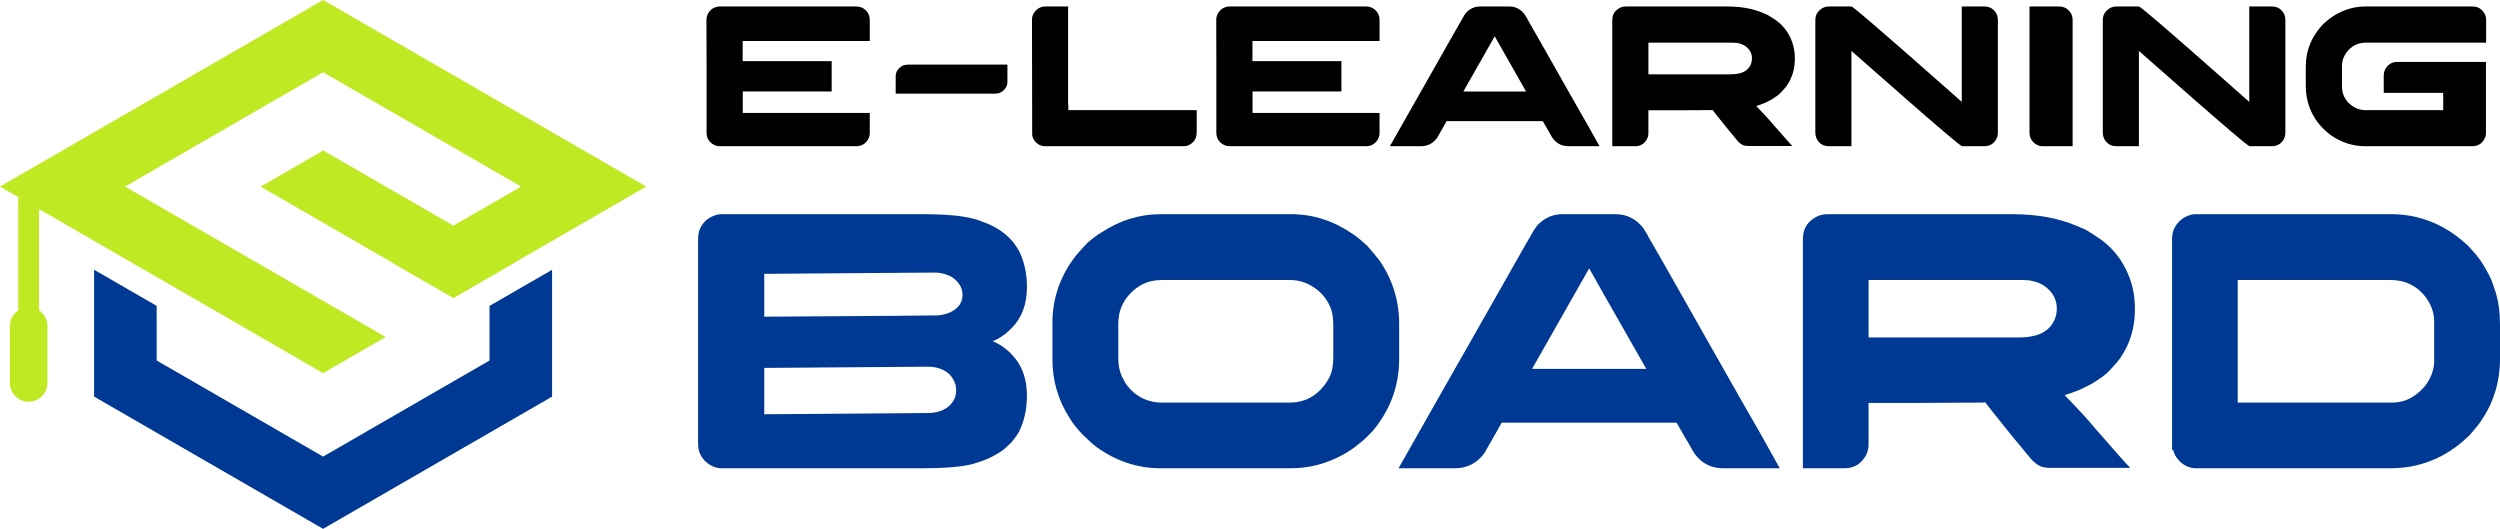
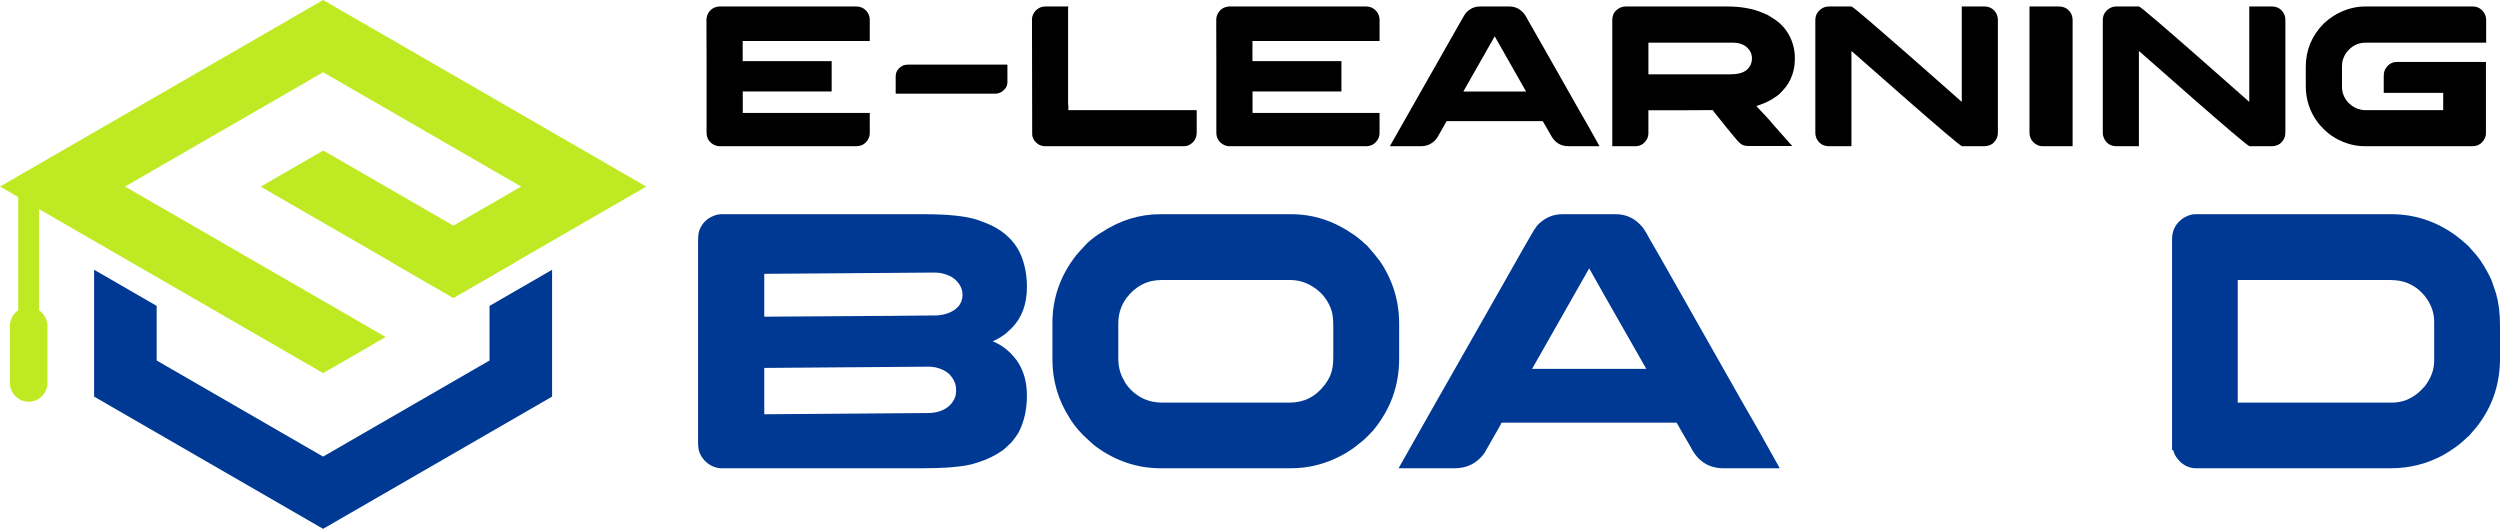
<svg xmlns="http://www.w3.org/2000/svg" version="1.1" id="Calque_1" x="0px" y="0px" width="233.883px" height="49.474px" viewBox="0 0 233.883 49.474" enable-background="new 0 0 233.883 49.474" xml:space="preserve">
  <g>
    <polygon fill="#003994" points="45.797,28.619 45.797,33.726 30.225,42.716 14.656,33.726 14.656,28.615 8.803,25.236    8.803,37.104 30.225,49.474 51.649,37.104 51.649,25.239  " />
    <path fill="#BFEA23" d="M60.459,17.454L30.228,0L0,17.454l30.228,17.451l5.851-3.379l-5.851-3.379L11.7,17.454L30.228,6.757   l18.527,10.697l-6.336,3.656l-5.856,3.379l5.854,3.381l5.854-3.381L60.459,17.454z" />
    <g>
      <polygon fill="#BFEA23" points="48.271,24.489 42.419,21.11 30.243,14.081 24.395,17.454 24.391,17.463 36.563,24.489     42.417,27.87   " />
    </g>
    <g>
      <g>
        <rect x="1.706" y="17.186" fill="#BFEA23" width="1.95" height="15.818" />
      </g>
      <g>
        <path fill="#BFEA23" d="M2.682,37.581c-0.971,0-1.757-0.788-1.757-1.756V30.5c0-0.972,0.786-1.758,1.757-1.758     c0.968,0,1.754,0.786,1.754,1.758v5.325C4.437,36.793,3.65,37.581,2.682,37.581z" />
      </g>
    </g>
    <g>
      <g>
        <path d="M80.096,0.607c0.407,0,0.736,0.153,0.994,0.459c0.117,0.131,0.203,0.307,0.252,0.526c0.02,0.075,0.027,0.181,0.027,0.319     v1.925H69.48v1.885h8.325v2.834h-8.308l-0.009,0.01v1.998h11.873c0.004,0,0.008,0.005,0.008,0.01v1.887     c0,0.288-0.104,0.557-0.316,0.808c-0.135,0.131-0.228,0.209-0.281,0.234c-0.188,0.119-0.42,0.178-0.696,0.178H67.284     c-0.086,0-0.207-0.023-0.357-0.075c-0.318-0.117-0.556-0.33-0.713-0.638c-0.074-0.176-0.112-0.362-0.112-0.563V5.807     c-0.007-0.319-0.01-1.358-0.01-3.116V1.827c0-0.206,0.066-0.422,0.197-0.647c0.137-0.2,0.301-0.348,0.488-0.44     c0.138-0.063,0.24-0.097,0.311-0.104c0.038-0.013,0.093-0.021,0.168-0.028H80.096z" />
        <path d="M94.219,6.041c0.018,0.006,0.028,0.015,0.028,0.028v1.614c0,0.368-0.191,0.679-0.573,0.929     c-0.175,0.101-0.365,0.15-0.571,0.15h-9.281c-0.019,0-0.028-0.01-0.028-0.028V7.148c0-0.445,0.232-0.785,0.693-1.023     c0.146-0.056,0.32-0.084,0.525-0.084H94.219z" />
        <path d="M97.774,0.607h2.17c0,0.037-0.004,0.068-0.011,0.094c-0.005,0.013-0.01,0.021-0.01,0.027v9.029l0.021,0.019h-0.021     c0.013,0.012,0.021,0.022,0.021,0.032s0,0.024,0,0.042v0.452h12.012v2.072c0,0.575-0.263,0.985-0.79,1.229     c-0.143,0.052-0.283,0.075-0.421,0.075H97.794c-0.425,0-0.772-0.183-1.041-0.554c-0.112-0.176-0.176-0.351-0.188-0.526v-0.093     l-0.02-10.688c0-0.308,0.123-0.588,0.366-0.846C97.163,0.729,97.451,0.607,97.774,0.607z" />
        <path d="M127.785,0.607c0.407,0,0.738,0.153,0.995,0.459c0.119,0.131,0.203,0.307,0.254,0.526     c0.019,0.075,0.028,0.181,0.028,0.319v1.925h-11.891v1.885h8.324v2.834h-8.307l-0.008,0.01v1.998h11.871     c0.006,0,0.01,0.005,0.01,0.01v1.887c0,0.288-0.108,0.557-0.319,0.808c-0.134,0.131-0.227,0.209-0.28,0.234     c-0.188,0.119-0.421,0.178-0.696,0.178h-12.791c-0.087,0-0.208-0.023-0.356-0.075c-0.319-0.117-0.558-0.33-0.713-0.638     c-0.074-0.176-0.113-0.362-0.113-0.563V5.807c-0.006-0.319-0.008-1.358-0.008-3.116V1.827c0-0.206,0.064-0.422,0.195-0.647     c0.138-0.2,0.301-0.348,0.488-0.44c0.139-0.063,0.239-0.097,0.31-0.104c0.037-0.013,0.094-0.021,0.169-0.028H127.785z" />
        <path d="M138.457,0.607h2.749c0.556,0,1.022,0.231,1.397,0.695c0.1,0.137,0.226,0.35,0.376,0.637     c0.025,0.038,0.047,0.075,0.064,0.113c0.059,0.088,0.538,0.932,1.446,2.533c0.256,0.456,0.551,0.977,0.883,1.558     c2.058,3.636,3.115,5.494,3.172,5.574l1.098,1.962h-2.89c-0.764,0-1.326-0.359-1.69-1.08c-0.257-0.437-0.444-0.762-0.562-0.975     c-0.102-0.181-0.158-0.277-0.17-0.291h-8.973c-0.013,0-0.027,0.005-0.041,0.019c-0.016,0.013-0.026,0.038-0.032,0.075     l-0.845,1.482c-0.384,0.514-0.889,0.77-1.521,0.77h-2.862c-0.013,0-0.02-0.001-0.02-0.005c0-0.003,0-0.007,0-0.014     c1.384-2.446,2.588-4.567,3.614-6.363c0.813-1.432,1.471-2.589,1.97-3.472c0.775-1.37,1.183-2.082,1.221-2.141     c0.099-0.188,0.206-0.354,0.318-0.497C137.523,0.801,137.955,0.607,138.457,0.607z M139.835,3.395l-2.937,5.171h5.874     C140.852,5.2,139.873,3.476,139.835,3.395z" />
        <path d="M152.083,0.607h9.516c1.284,0,2.393,0.199,3.322,0.6c0.188,0.075,0.336,0.139,0.442,0.188     c0.157,0.088,0.321,0.19,0.498,0.311c0.829,0.506,1.424,1.223,1.773,2.148c0.188,0.494,0.28,1.019,0.28,1.576v0.122     c0,0.669-0.141,1.302-0.422,1.895c-0.087,0.17-0.197,0.357-0.329,0.564c-0.112,0.15-0.247,0.31-0.403,0.479     c-0.076,0.087-0.149,0.166-0.224,0.234l-0.095,0.095l-0.075,0.057l-0.141,0.113c-0.113,0.079-0.254,0.174-0.425,0.28     c-0.024,0.012-0.047,0.028-0.071,0.047c-0.17,0.088-0.323,0.166-0.46,0.234c-0.07,0.031-0.135,0.063-0.199,0.095     c-0.244,0.1-0.501,0.19-0.769,0.271c0.775,0.801,1.307,1.383,1.594,1.746c0.195,0.218,0.386,0.434,0.573,0.647     c0.358,0.412,0.698,0.798,1.023,1.153c0.101,0.094,0.159,0.159,0.178,0.197h-4.054c-0.233,0-0.412-0.024-0.543-0.075     c-0.039-0.02-0.074-0.038-0.104-0.056c-0.03-0.019-0.064-0.04-0.104-0.066c-0.131-0.087-0.277-0.234-0.439-0.44     c-0.595-0.707-1.226-1.48-1.887-2.318l-0.33-0.423c-0.018,0-0.056,0.007-0.112,0.021c-0.387,0-1.555,0.005-3.5,0.017h-2.384     v2.133c0,0.398-0.172,0.737-0.516,1.012c-0.208,0.144-0.445,0.216-0.713,0.216h-2.149V1.922c0-0.213,0.024-0.382,0.074-0.507     c0.025-0.076,0.069-0.163,0.132-0.264c0.043-0.062,0.096-0.122,0.159-0.179C151.464,0.729,151.759,0.607,152.083,0.607z      M154.214,3.994v2.957h7.687c0.602,0,1.057-0.103,1.369-0.31c0.227-0.144,0.391-0.335,0.499-0.572     c0.088-0.182,0.131-0.388,0.131-0.619c0-0.457-0.211-0.84-0.63-1.146c-0.061-0.043-0.13-0.081-0.195-0.112     c-0.021-0.005-0.039-0.016-0.057-0.028c-0.112-0.057-0.286-0.106-0.516-0.149c-0.075,0-0.179-0.007-0.31-0.021H154.214z" />
        <path d="M171.096,0.607h2.111c0.067,0,0.634,0.454,1.69,1.361c1.057,0.906,2.246,1.94,3.571,3.101     c1.321,1.161,2.497,2.195,3.523,3.103l1.539,1.36V0.607h2.111c0.442,0,0.792,0.175,1.041,0.525     c0.149,0.213,0.226,0.453,0.226,0.723v10.557c0,0.421-0.179,0.771-0.534,1.052c-0.093,0.063-0.211,0.116-0.348,0.159     c-0.088,0.038-0.247,0.057-0.479,0.057h-1.979c-0.075,0-0.643-0.453-1.709-1.36c-1.064-0.907-2.256-1.941-3.585-3.103     c-1.326-1.159-2.502-2.192-3.528-3.1l-1.539-1.352v8.914h-2.056c-0.305,0-0.556-0.062-0.749-0.188     c-0.233-0.156-0.397-0.369-0.497-0.638c-0.052-0.132-0.075-0.272-0.075-0.423V1.884c0-0.426,0.171-0.767,0.515-1.023     C170.557,0.692,170.809,0.607,171.096,0.607z" />
        <path d="M189.866,0.607h2.749c0.494,0,0.871,0.213,1.128,0.638c0.104,0.182,0.157,0.407,0.157,0.677V13.68h-2.825     c-0.305,0-0.593-0.128-0.862-0.384c-0.231-0.237-0.347-0.538-0.347-0.9V0.607z" />
        <path d="M197.993,0.607h2.11c0.068,0,0.632,0.454,1.69,1.361c1.058,0.906,2.245,1.94,3.571,3.101     c1.321,1.161,2.497,2.195,3.523,3.103l1.539,1.36V0.607h2.11c0.444,0,0.792,0.175,1.044,0.525     c0.147,0.213,0.224,0.453,0.224,0.723v10.557c0,0.421-0.178,0.771-0.533,1.052c-0.095,0.063-0.211,0.116-0.35,0.159     c-0.086,0.038-0.245,0.057-0.479,0.057h-1.979c-0.075,0-0.645-0.453-1.71-1.36c-1.063-0.907-2.257-1.941-3.585-3.103     c-1.326-1.159-2.502-2.192-3.527-3.1l-1.54-1.352v8.914h-2.056c-0.306,0-0.555-0.062-0.748-0.188     c-0.233-0.156-0.397-0.369-0.497-0.638c-0.052-0.132-0.077-0.272-0.077-0.423V1.884c0-0.426,0.173-0.767,0.515-1.023     C197.453,0.692,197.704,0.607,197.993,0.607z" />
        <path d="M221.266,0.607h10.053c0.5,0,0.878,0.231,1.134,0.695c0.088,0.174,0.134,0.368,0.134,0.581v2.11h-11.281     c-0.707,0-1.295,0.296-1.764,0.884c-0.296,0.4-0.442,0.829-0.442,1.286v1.961c0,0.557,0.203,1.057,0.612,1.5     c0.166,0.151,0.314,0.266,0.439,0.349c0.151,0.087,0.291,0.156,0.422,0.206c0.262,0.082,0.464,0.123,0.601,0.123h7.395V8.688     h-5.563v-1.54c0-0.351,0.07-0.607,0.206-0.769c0.138-0.251,0.367-0.433,0.694-0.546c0.117-0.024,0.228-0.037,0.328-0.037h8.334     v6.672c0,0.345-0.154,0.657-0.459,0.938c-0.239,0.183-0.502,0.272-0.789,0.272h-10.07c-1.133,0-2.202-0.348-3.211-1.041     c-0.181-0.139-0.396-0.322-0.646-0.555c-0.249-0.255-0.444-0.475-0.58-0.656c-0.735-1-1.1-2.127-1.1-3.379V6.238     c0-1.552,0.562-2.896,1.68-4.036c0.363-0.325,0.645-0.546,0.845-0.666c0.244-0.163,0.501-0.304,0.769-0.422     C219.743,0.777,220.498,0.607,221.266,0.607z" />
      </g>
      <g>
        <path fill="#003994" d="M67.49,20.039h18.955c2.335,0,4.029,0.188,5.085,0.563c0.705,0.236,1.286,0.494,1.743,0.767     c1.067,0.638,1.825,1.491,2.269,2.561c0.351,0.886,0.531,1.859,0.531,2.918c0,1.602-0.474,2.882-1.419,3.838     c-0.375,0.374-0.656,0.614-0.834,0.717c-0.274,0.192-0.519,0.333-0.734,0.428c-0.139,0.058-0.207,0.09-0.207,0.101     c0.24,0.091,0.525,0.239,0.854,0.445c0.204,0.135,0.466,0.347,0.782,0.631c0.343,0.363,0.588,0.663,0.733,0.905     c0.546,0.851,0.824,1.885,0.824,3.104c0,1.273-0.254,2.406-0.754,3.395c-0.159,0.283-0.387,0.604-0.681,0.957     c-0.424,0.42-0.714,0.68-0.873,0.785c-0.284,0.203-0.618,0.404-1.006,0.596c-0.476,0.24-1.074,0.461-1.792,0.668     c-1.01,0.26-2.6,0.391-4.757,0.391H67.542c-0.604,0-1.144-0.242-1.621-0.717c-0.228-0.25-0.393-0.52-0.495-0.803     c-0.08-0.217-0.119-0.535-0.119-0.953V22.53c0-0.501,0.055-0.871,0.17-1.108c0.239-0.536,0.614-0.923,1.126-1.161     C66.911,20.115,67.206,20.039,67.49,20.039z M71.5,25.618v4.009c10.806-0.067,16.208-0.106,16.208-0.119     c0.33-0.032,0.586-0.079,0.77-0.136c0.591-0.183,1.023-0.467,1.296-0.854c0.184-0.285,0.272-0.588,0.272-0.903v-0.052     c0-0.536-0.244-1.017-0.732-1.451c-0.31-0.263-0.743-0.45-1.296-0.563c-0.22-0.032-0.398-0.049-0.546-0.049     C86.63,25.5,81.305,25.538,71.5,25.618z M71.5,34.42v4.335l15.32-0.117c0.705,0,1.304-0.17,1.793-0.514     c0.375-0.271,0.632-0.623,0.771-1.059c0.044-0.192,0.064-0.364,0.064-0.511V36.47c0-0.559-0.232-1.063-0.695-1.52     c-0.299-0.261-0.701-0.454-1.214-0.579c-0.262-0.045-0.466-0.068-0.616-0.068C77.155,34.383,72.012,34.42,71.5,34.42z" />
        <path fill="#003994" d="M108.56,20.039h12.233c2.059,0,3.982,0.622,5.769,1.859c0.295,0.184,0.664,0.477,1.108,0.888     c0.068,0.058,0.143,0.118,0.222,0.188c0.558,0.637,0.961,1.124,1.213,1.467c1.191,1.764,1.79,3.71,1.79,5.836v3.293     c0,2.514-0.814,4.75-2.438,6.707c-0.514,0.557-0.934,0.953-1.263,1.193c-0.571,0.479-1.155,0.871-1.758,1.176     c-1.479,0.775-3.037,1.162-4.676,1.162h-12.165c-2.195,0-4.221-0.678-6.073-2.031c-0.308-0.238-0.739-0.633-1.299-1.178     c-0.557-0.604-0.938-1.092-1.142-1.469c-1.082-1.67-1.623-3.503-1.623-5.492v-3.43c0-2.332,0.747-4.447,2.236-6.346     c0.216-0.252,0.567-0.64,1.059-1.161c0.489-0.422,0.908-0.733,1.262-0.938C104.756,20.613,106.603,20.039,108.56,20.039z      M104.619,30.361v3.106c0,0.841,0.177,1.54,0.529,2.099c0.067,0.202,0.273,0.493,0.613,0.868c0.809,0.818,1.786,1.23,2.934,1.23     h11.961c1.332,0,2.412-0.541,3.243-1.624c0.238-0.305,0.426-0.619,0.563-0.938c0.184-0.442,0.272-1.011,0.272-1.705v-2.9     c0-0.74-0.08-1.292-0.239-1.655c-0.352-0.899-0.942-1.592-1.773-2.08c-0.625-0.378-1.304-0.565-2.03-0.565h-12.029     c-1.32,0-2.412,0.558-3.275,1.673c-0.238,0.342-0.403,0.645-0.495,0.904C104.711,29.193,104.619,29.724,104.619,30.361z" />
        <path fill="#003994" d="M146.165,20.039h5c1.011,0,1.859,0.422,2.541,1.264c0.181,0.249,0.409,0.637,0.683,1.158     c0.045,0.069,0.086,0.138,0.12,0.205c0.103,0.159,0.978,1.695,2.628,4.606c0.465,0.83,0.999,1.775,1.604,2.834     c3.74,6.607,5.663,9.986,5.768,10.135l1.995,3.566h-5.255c-1.389,0-2.411-0.654-3.07-1.965c-0.468-0.793-0.809-1.385-1.026-1.771     c-0.179-0.33-0.284-0.508-0.306-0.529h-16.313c-0.021,0-0.048,0.012-0.076,0.033c-0.028,0.023-0.05,0.068-0.06,0.139     l-1.536,2.693c-0.694,0.934-1.614,1.4-2.764,1.4h-5.204c-0.022,0-0.035-0.004-0.035-0.008c0-0.006,0-0.016,0-0.027     c2.515-4.445,4.703-8.305,6.568-11.569c1.479-2.604,2.676-4.708,3.586-6.312c1.408-2.492,2.149-3.789,2.218-3.891     c0.182-0.342,0.375-0.642,0.578-0.904C144.469,20.392,145.256,20.039,146.165,20.039z M148.673,25.106l-5.34,9.4h10.681     C150.521,28.388,148.74,25.255,148.673,25.106z" />
-         <path fill="#003994" d="M170.94,20.039h17.299c2.333,0,4.347,0.364,6.04,1.093c0.343,0.136,0.609,0.249,0.804,0.34     c0.284,0.16,0.587,0.348,0.905,0.563c1.513,0.924,2.587,2.225,3.224,3.909c0.341,0.896,0.513,1.854,0.513,2.862v0.224     c0,1.218-0.257,2.365-0.769,3.448c-0.161,0.305-0.357,0.647-0.597,1.021c-0.206,0.272-0.45,0.564-0.734,0.871     c-0.137,0.159-0.272,0.301-0.41,0.427l-0.169,0.168l-0.139,0.104l-0.253,0.206c-0.207,0.146-0.463,0.318-0.769,0.511     c-0.048,0.023-0.092,0.052-0.137,0.084c-0.309,0.16-0.586,0.301-0.837,0.428c-0.124,0.057-0.244,0.114-0.359,0.171     c-0.442,0.184-0.907,0.347-1.397,0.495c1.41,1.456,2.378,2.515,2.9,3.175c0.353,0.396,0.698,0.789,1.042,1.178     c0.647,0.75,1.267,1.449,1.858,2.1c0.182,0.168,0.29,0.289,0.324,0.355h-7.371c-0.423,0-0.751-0.045-0.99-0.137     c-0.066-0.033-0.131-0.07-0.188-0.102c-0.057-0.035-0.12-0.074-0.188-0.117c-0.238-0.162-0.507-0.428-0.802-0.803     c-1.08-1.289-2.224-2.691-3.43-4.217l-0.599-0.768c-0.033,0-0.1,0.012-0.202,0.035c-0.706,0-2.827,0.01-6.366,0.033h-4.333v3.871     c0,0.73-0.312,1.346-0.938,1.848c-0.376,0.26-0.808,0.391-1.299,0.391h-3.905V22.429c0-0.387,0.045-0.694,0.137-0.921     c0.044-0.139,0.124-0.297,0.238-0.479c0.078-0.113,0.176-0.223,0.289-0.324C169.813,20.261,170.346,20.039,170.94,20.039z      M174.813,26.197v5.376h13.975c1.091,0,1.922-0.188,2.49-0.562c0.41-0.263,0.711-0.612,0.905-1.044     c0.158-0.329,0.237-0.704,0.237-1.125c0-0.829-0.38-1.524-1.143-2.08c-0.114-0.082-0.231-0.149-0.358-0.206     c-0.033-0.01-0.066-0.028-0.103-0.052c-0.205-0.101-0.517-0.192-0.938-0.272c-0.136,0-0.323-0.012-0.563-0.035H174.813z" />
        <path fill="#003994" d="M205.338,20.039h18.376c2.194,0,4.209,0.666,6.039,1.996c0.285,0.206,0.67,0.527,1.162,0.971     c0.556,0.604,0.936,1.06,1.142,1.366c0.398,0.592,0.74,1.201,1.025,1.825c0.079,0.218,0.163,0.462,0.255,0.733     c0.057,0.183,0.12,0.37,0.188,0.564c0.24,0.843,0.358,1.81,0.358,2.9v3.139c0,2.196-0.598,4.154-1.791,5.869     c-0.205,0.32-0.564,0.764-1.076,1.332c-0.487,0.467-0.91,0.826-1.263,1.076c-0.375,0.271-0.773,0.529-1.192,0.768     c-1.513,0.818-3.142,1.229-4.881,1.229H205.44c-0.559,0-1.06-0.213-1.501-0.631c-0.286-0.307-0.463-0.563-0.53-0.77     c-0.034-0.066-0.069-0.168-0.102-0.307h-0.104V22.358c0-0.84,0.371-1.508,1.111-1.995     C204.711,20.147,205.054,20.039,205.338,20.039z M209.347,26.197v11.468h14.435c0.977,0,1.851-0.352,2.611-1.06     c0.341-0.33,0.539-0.551,0.599-0.664c0.488-0.707,0.732-1.428,0.732-2.169V30.07c0-0.839-0.29-1.632-0.871-2.37     c-0.316-0.364-0.586-0.619-0.802-0.77c-0.283-0.192-0.562-0.346-0.836-0.459c-0.478-0.183-1.011-0.274-1.604-0.274H209.347z" />
      </g>
    </g>
  </g>
</svg>